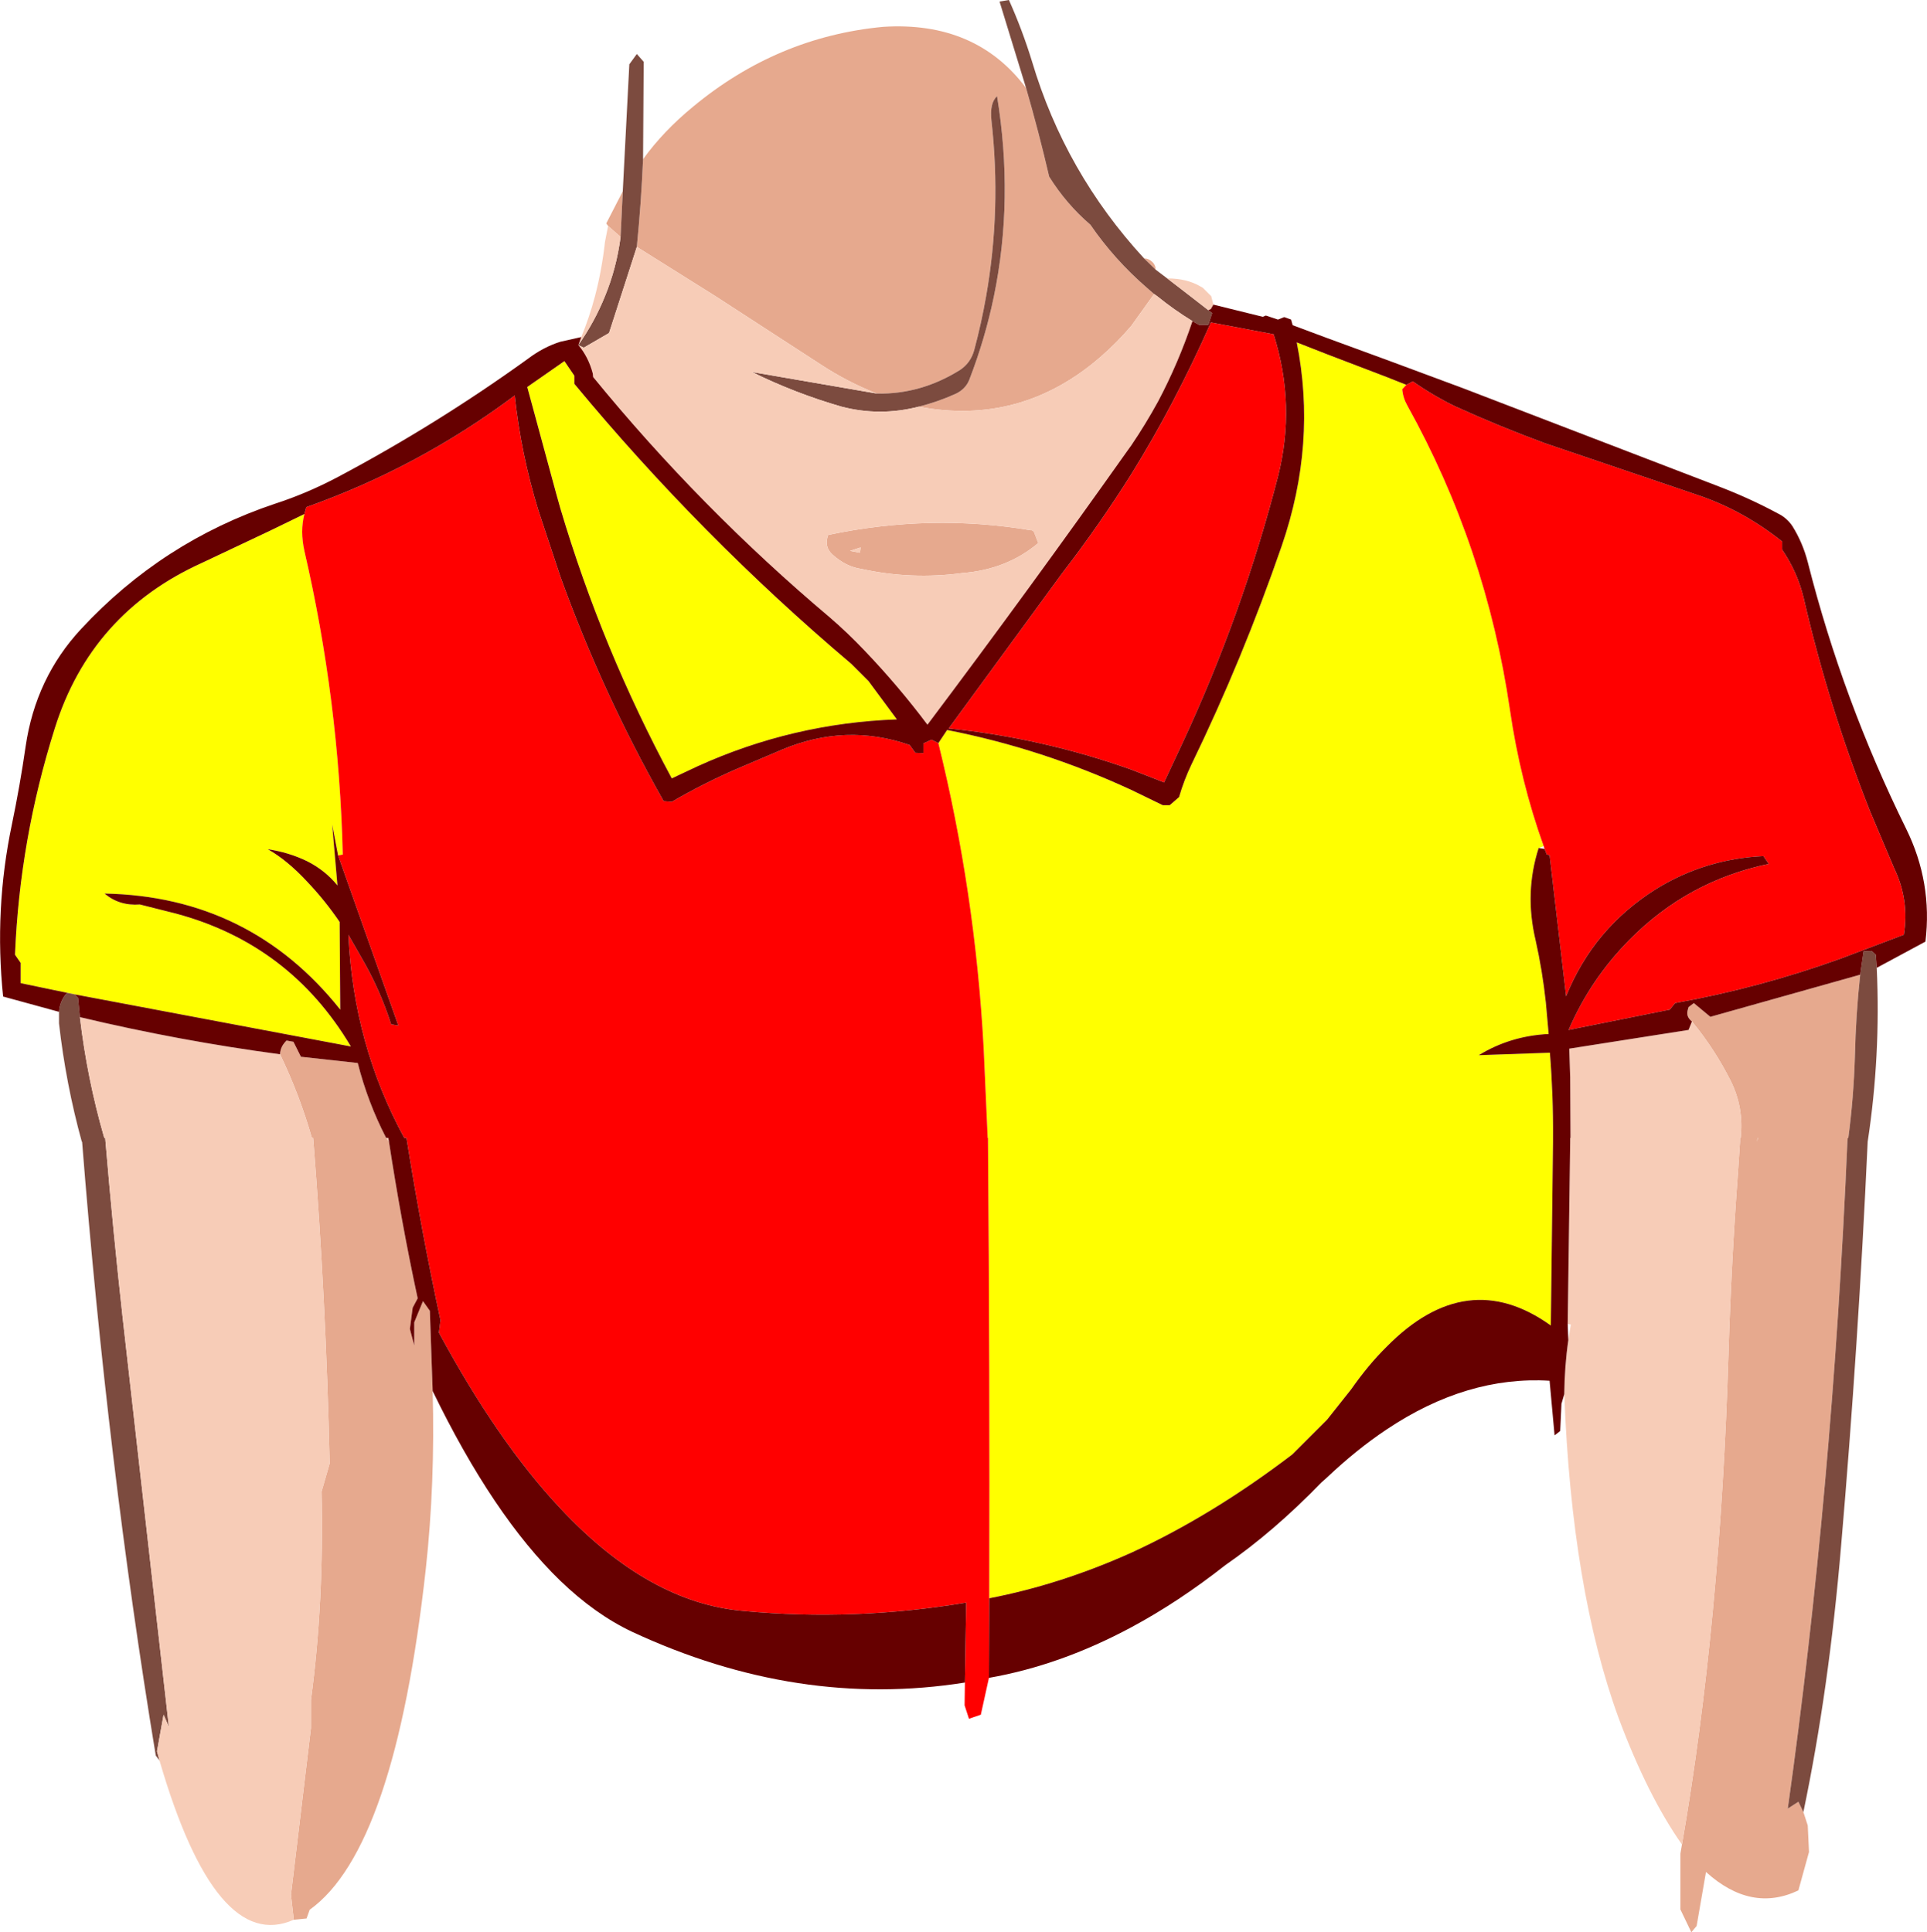
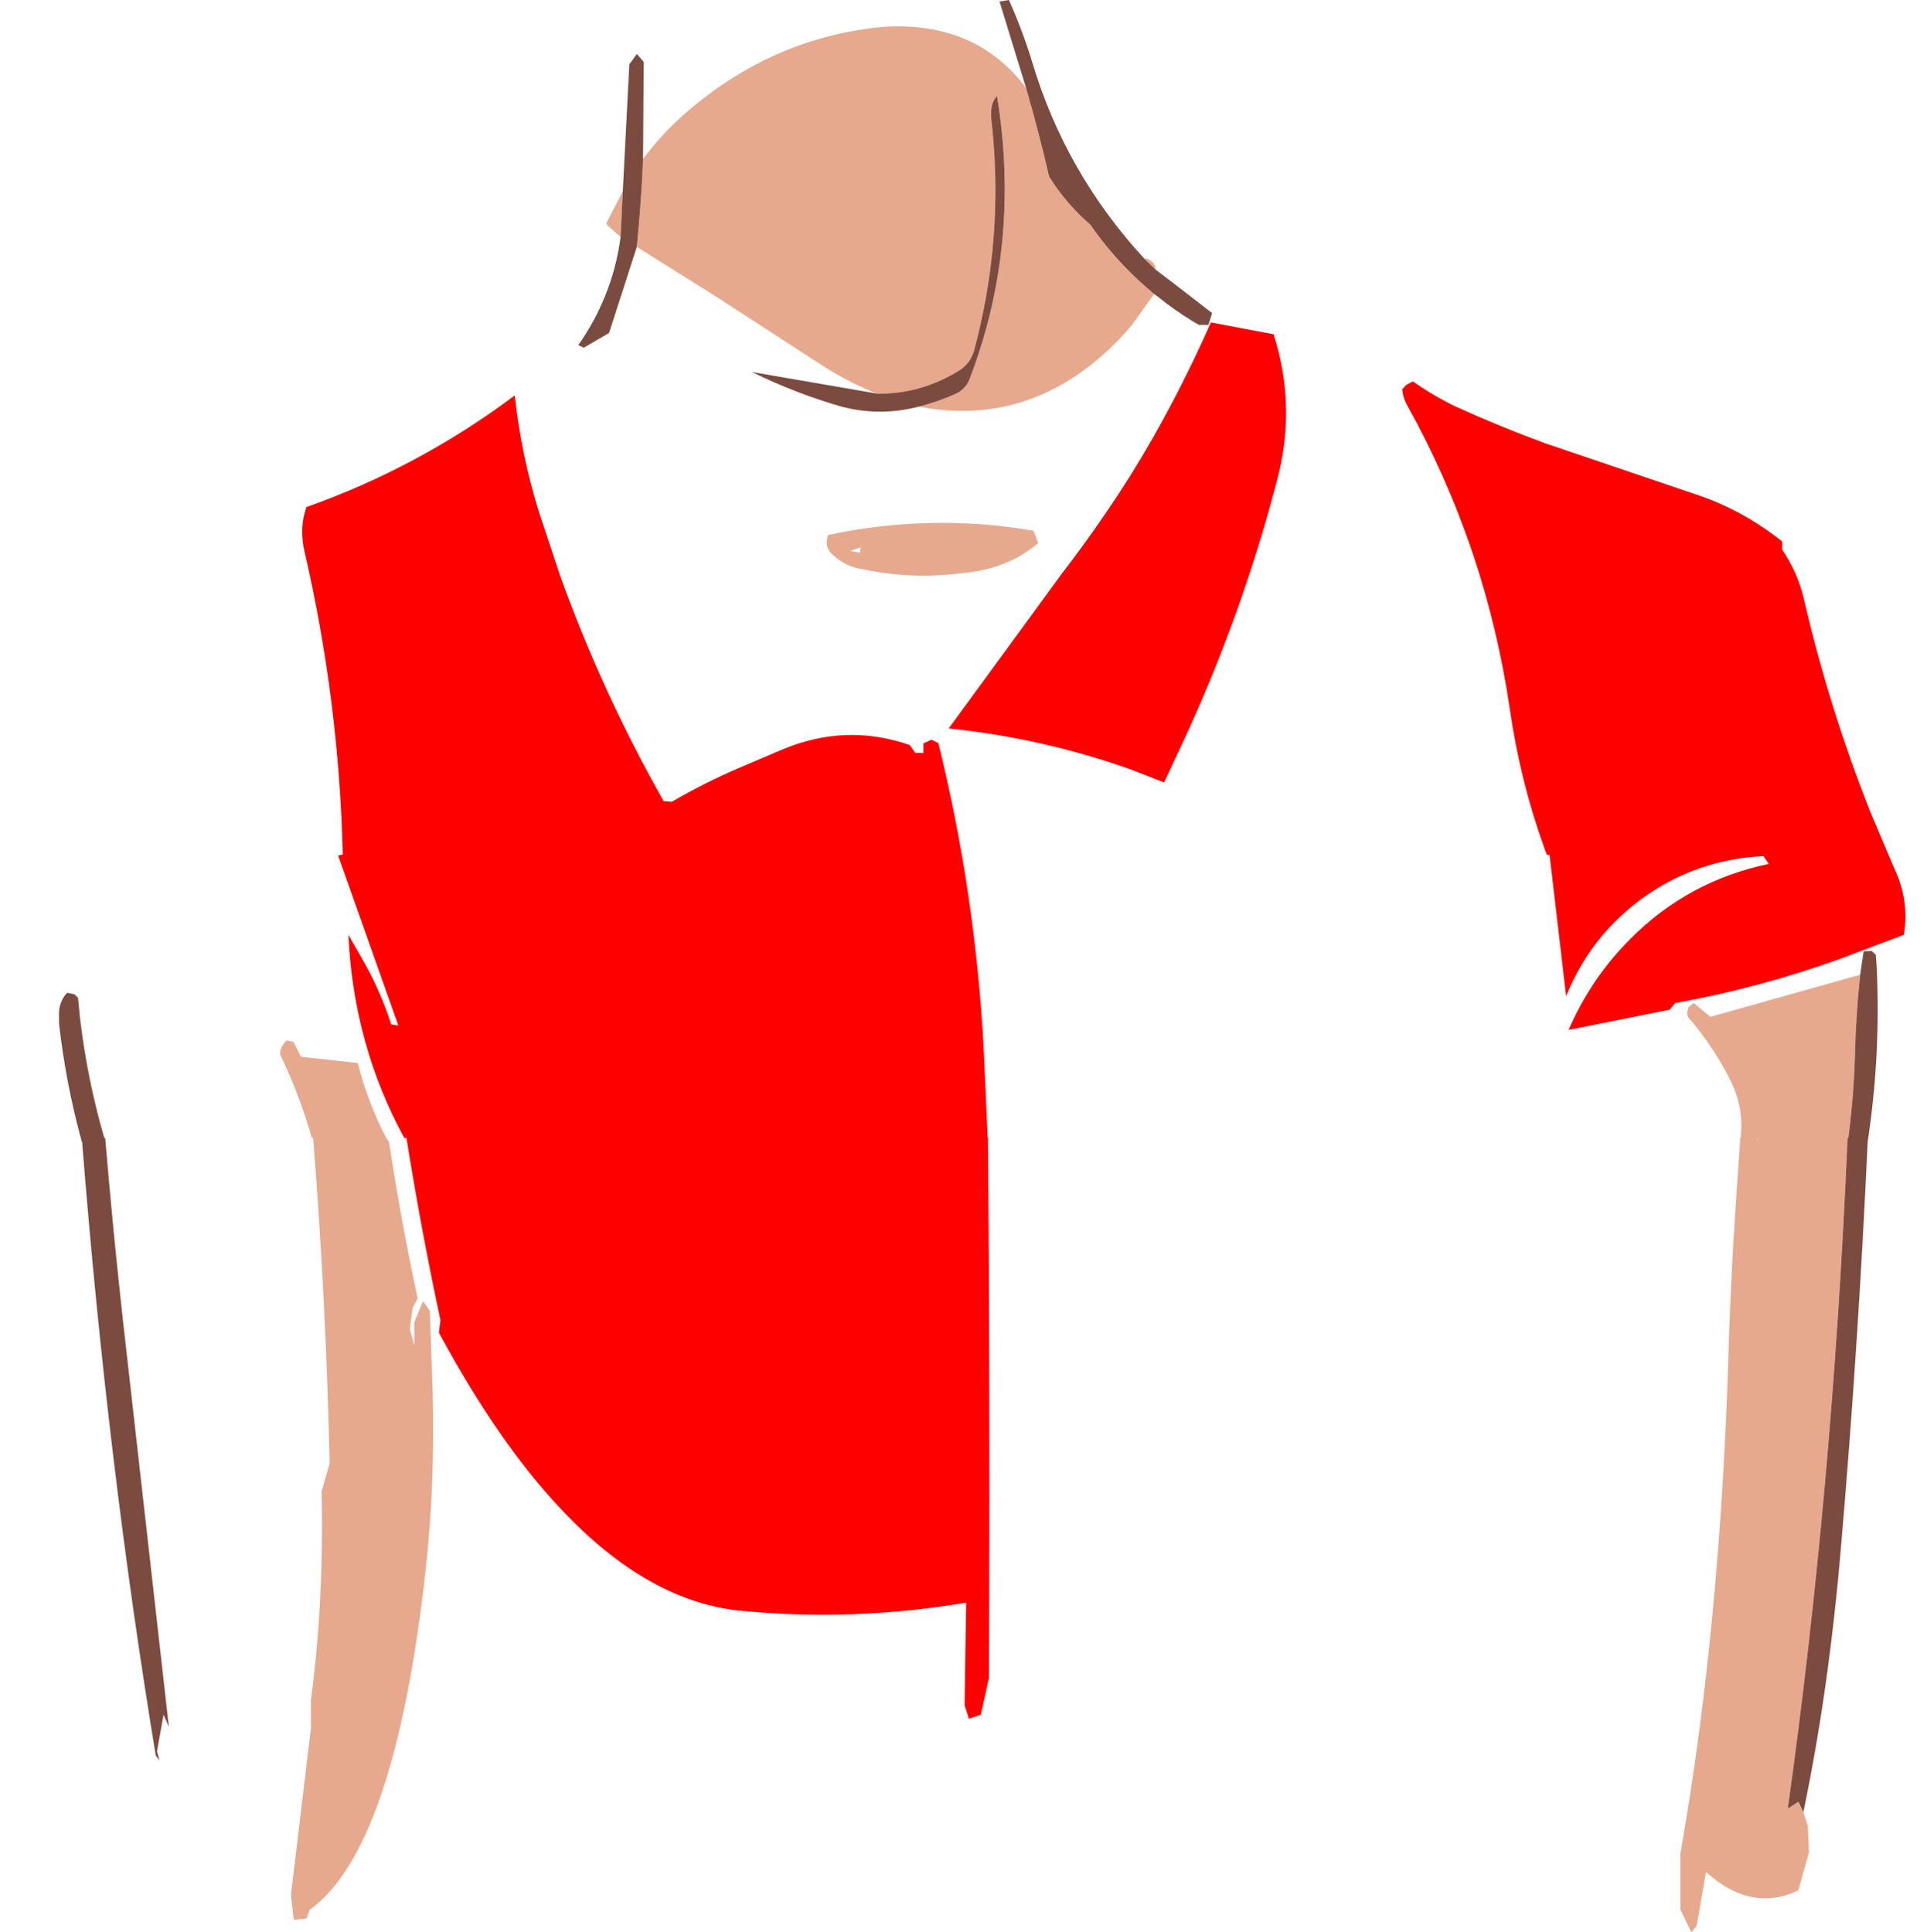
<svg xmlns="http://www.w3.org/2000/svg" height="309.55px" width="308.65px">
  <g transform="matrix(1.0, 0.0, 0.0, 1.0, 101.55, 98.45)">
    <path d="M62.8 -84.35 Q64.85 -77.25 66.5 -70.15 69.25 -65.75 73.1 -62.45 76.95 -56.85 82.15 -52.35 L83.3 -51.35 83.05 -51.0 79.65 -46.25 Q77.4 -43.6 74.7 -41.25 61.95 -30.2 45.6 -33.3 48.6 -34.05 51.5 -35.35 53.1 -36.1 53.7 -37.6 56.25 -44.2 57.65 -51.0 60.85 -66.55 58.15 -83.05 56.95 -81.95 57.25 -79.15 58.85 -64.9 56.4 -51.0 55.65 -46.7 54.5 -42.4 53.95 -40.35 52.25 -39.2 45.95 -35.25 38.9 -35.4 34.2 -37.25 30.0 -40.0 L13.05 -51.0 0.45 -58.9 Q1.15 -65.9 1.45 -72.95 4.7 -77.45 9.45 -81.35 22.95 -92.55 39.9 -94.15 54.75 -95.1 62.8 -84.35 M83.55 -55.25 L81.7 -57.05 Q82.45 -57.05 83.05 -56.45 83.55 -55.95 83.55 -55.25 M34.6 -10.2 L36.2 -9.9 36.3 -10.75 34.6 -10.2 M36.45 -7.3 Q33.95 -7.65 31.8 -9.6 30.4 -10.85 31.1 -12.75 47.45 -16.2 63.55 -13.5 63.9 -13.55 64.1 -13.15 L64.75 -11.45 Q59.7 -7.2 52.6 -6.65 44.45 -5.55 36.45 -7.3 M169.45 65.2 Q168.5 64.45 168.75 63.45 L168.9 62.9 169.75 62.25 172.4 64.45 196.4 57.7 Q195.7 64.15 195.55 70.85 195.35 77.45 194.5 83.85 L194.4 83.85 194.35 84.45 Q191.95 140.35 184.8 191.3 L186.5 190.2 187.3 191.85 188.0 194.0 188.2 198.25 186.5 204.4 Q178.95 208.0 171.7 201.45 L170.2 210.1 169.35 211.1 167.6 207.45 167.6 198.5 167.85 197.05 Q174.0 161.5 175.3 118.4 175.75 103.85 176.8 89.7 L177.15 84.45 177.15 83.85 177.25 83.85 Q177.8 79.05 175.65 74.7 173.05 69.55 169.45 65.2 M179.9 84.45 L180.0 83.85 179.95 83.85 179.9 84.45 M-2.15 -60.5 L-4.15 -62.25 -4.45 -62.65 -1.8 -67.8 -2.15 -60.5 M-56.7 70.45 Q-56.65 69.2 -55.65 68.25 L-54.55 68.45 -53.35 70.85 -44.25 71.85 Q-42.65 78.15 -39.7 83.85 L-39.25 84.45 Q-37.25 97.5 -34.65 109.55 L-35.45 111.05 -35.9 114.45 -35.2 117.1 -35.2 113.4 -33.8 110.0 -32.7 111.55 -32.25 124.4 Q-31.85 139.2 -33.35 152.9 -38.3 197.75 -51.95 207.5 L-52.45 208.9 -54.5 209.1 -54.95 205.1 -51.75 178.4 -51.75 173.9 Q-49.65 158.25 -50.05 140.5 L-48.75 136.0 Q-49.35 109.7 -51.35 84.45 L-51.4 83.85 -51.6 83.85 Q-53.55 77.0 -56.7 70.45" fill="#e6a98e" fill-rule="evenodd" stroke="none" />
-     <path d="M48.75 20.6 L50.15 18.5 Q65.4 21.5 79.65 28.1 L84.7 30.55 85.8 30.55 87.3 29.25 Q88.1 26.5 89.3 24.0 97.5 7.1 103.75 -11.0 109.4 -27.4 106.15 -43.6 L111.0 -41.7 120.55 -38.05 123.7 -36.8 123.05 -36.1 Q123.15 -34.75 123.85 -33.5 136.5 -10.75 140.3 15.3 141.95 26.65 145.7 37.1 L144.9 37.4 Q142.6 44.55 144.4 52.15 145.5 57.05 146.05 62.15 L146.5 67.2 Q140.35 67.5 135.3 70.6 L146.7 70.2 Q147.25 77.05 147.2 83.85 L147.2 84.45 146.85 113.9 Q133.4 104.25 120.55 117.3 117.65 120.15 114.85 124.15 L111.0 129.0 105.45 134.55 Q92.6 144.35 79.65 150.3 68.3 155.4 56.9 157.6 57.0 121.05 56.7 84.45 L56.7 83.85 56.65 83.85 56.0 69.35 Q54.65 44.5 48.75 20.6 M37.55 10.65 L42.1 16.8 Q25.4 17.4 10.2 24.3 L6.05 26.25 Q-5.1 5.55 -11.8 -17.0 L-12.5 -19.5 -17.1 -36.45 -11.15 -40.6 -9.55 -38.25 -9.55 -36.95 Q10.6 -12.6 34.8 7.9 L37.55 10.65 M-52.8 -16.1 Q-53.5 -13.35 -52.8 -10.2 -47.25 13.75 -46.65 38.45 L-47.4 38.6 -48.35 33.65 -47.5 43.4 Q-49.5 40.95 -52.4 39.5 -55.3 38.1 -58.65 37.6 -55.55 39.35 -52.35 42.8 -49.5 45.8 -47.15 49.25 L-47.05 63.3 Q-61.5 45.15 -84.8 44.7 -82.45 46.7 -79.15 46.45 L-73.4 47.9 Q-55.1 52.8 -45.35 69.2 L-89.6 60.85 -90.8 60.6 -98.25 59.05 -98.25 55.8 -99.15 54.5 Q-98.4 36.05 -92.8 18.3 -87.0 -0.25 -69.15 -8.3 L-58.25 -13.45 -52.8 -16.1" fill="#ffff00" fill-rule="evenodd" stroke="none" />
    <path d="M62.8 -84.35 L58.55 -98.2 60.05 -98.45 Q62.2 -93.65 63.75 -88.6 69.05 -70.8 81.7 -57.05 L83.55 -55.25 85.4 -53.85 87.35 -52.35 89.1 -51.0 92.0 -48.75 92.6 -48.3 92.0 -46.4 90.5 -46.4 89.45 -47.0 Q86.45 -48.85 83.8 -51.0 L83.3 -51.35 82.15 -52.35 Q76.95 -56.85 73.1 -62.45 69.25 -65.75 66.5 -70.15 64.85 -77.25 62.8 -84.35 M38.9 -35.4 Q45.95 -35.25 52.25 -39.2 53.95 -40.35 54.5 -42.4 55.65 -46.7 56.4 -51.0 58.85 -64.9 57.25 -79.15 56.95 -81.95 58.15 -83.05 60.85 -66.55 57.65 -51.0 56.25 -44.2 53.7 -37.6 53.1 -36.1 51.5 -35.35 48.6 -34.05 45.6 -33.3 39.4 -31.7 33.25 -33.3 25.8 -35.45 18.9 -38.85 L38.9 -35.4 M-1.8 -67.8 L-0.75 -88.15 0.45 -89.8 1.55 -88.55 1.45 -72.95 Q1.15 -65.9 0.45 -58.9 L-4.0 -45.1 -8.05 -42.75 -8.9 -43.15 -8.95 -43.15 -8.9 -43.2 Q-6.3 -46.9 -4.65 -51.0 -2.8 -55.5 -2.15 -60.5 L-1.8 -67.8 M196.4 57.7 L196.95 53.95 198.25 53.9 198.9 54.5 199.05 56.6 Q199.7 70.7 197.6 84.45 196.1 117.1 193.35 149.1 191.4 172.25 187.3 191.85 L186.5 190.2 184.8 191.3 Q191.95 140.35 194.35 84.45 L194.4 83.85 194.5 83.85 Q195.35 77.45 195.55 70.85 195.7 64.15 196.4 57.7 M-89.6 60.85 L-89.05 61.4 -88.75 64.5 Q-87.6 74.35 -84.85 83.85 L-84.7 83.85 -84.65 84.45 Q-83.45 98.7 -81.9 112.7 L-74.5 178.2 -75.35 176.25 -76.4 182.1 -76.0 183.6 -76.6 182.8 Q-84.35 135.85 -88.4 84.45 L-88.45 84.45 Q-91.0 75.2 -92.1 65.5 L-92.1 63.65 Q-91.95 61.8 -90.8 60.6 L-89.6 60.85" fill="#7c4b3f" fill-rule="evenodd" stroke="none" />
-     <path d="M83.3 -51.35 L83.8 -51.0 Q86.45 -48.85 89.45 -47.0 87.2 -40.3 83.95 -34.15 81.95 -30.5 79.65 -27.1 L79.0 -26.2 Q63.35 -4.1 47.0 17.65 42.35 11.45 36.95 5.8 34.25 2.95 31.35 0.45 10.6 -17.05 -6.55 -38.05 L-6.6 -38.6 Q-7.3 -41.25 -8.9 -43.15 L-8.05 -42.75 -4.0 -45.1 0.45 -58.9 13.05 -51.0 30.0 -40.0 Q34.2 -37.25 38.9 -35.4 L18.9 -38.85 Q25.8 -35.45 33.25 -33.3 39.4 -31.7 45.6 -33.3 61.95 -30.2 74.7 -41.25 77.4 -43.6 79.65 -46.25 L83.05 -51.0 83.3 -51.35 M92.0 -48.75 L89.1 -51.0 87.35 -52.35 85.4 -53.85 Q88.5 -53.85 90.65 -52.6 L91.1 -52.35 92.45 -51.0 92.8 -49.65 92.4 -48.95 92.0 -48.75 M36.45 -7.3 Q44.45 -5.55 52.6 -6.65 59.7 -7.2 64.75 -11.45 L64.1 -13.15 Q63.9 -13.55 63.55 -13.5 47.45 -16.2 31.1 -12.75 30.4 -10.85 31.8 -9.6 33.95 -7.65 36.45 -7.3 M34.6 -10.2 L36.3 -10.75 36.2 -9.9 34.6 -10.2 M149.0 124.9 Q149.05 120.4 149.65 116.25 L150.05 113.75 149.55 113.65 149.95 84.45 149.95 83.85 150.0 83.85 149.95 74.15 149.8 69.55 168.9 66.55 169.45 65.2 Q173.05 69.55 175.65 74.7 177.8 79.05 177.25 83.85 L177.15 83.85 177.15 84.45 176.8 89.7 Q175.75 103.85 175.3 118.4 174.0 161.5 167.85 197.05 162.4 189.3 157.75 176.9 150.2 156.3 149.0 124.9 M179.9 84.45 L179.95 83.85 180.0 83.85 179.9 84.45 M-2.15 -60.5 Q-2.8 -55.5 -4.65 -51.0 -6.3 -46.9 -8.9 -43.2 L-8.45 -44.45 Q-7.15 -47.6 -6.25 -51.0 -5.15 -55.2 -4.65 -59.7 L-4.15 -62.25 -2.15 -60.5 M-88.75 64.5 Q-72.8 68.3 -56.7 70.45 -53.55 77.0 -51.6 83.85 L-51.4 83.85 -51.35 84.45 Q-49.35 109.7 -48.75 136.0 L-50.05 140.5 Q-49.65 158.25 -51.75 173.9 L-51.75 178.4 -54.95 205.1 -54.5 209.1 Q-66.95 214.65 -76.0 183.6 L-76.4 182.1 -75.35 176.25 -74.5 178.2 -81.9 112.7 Q-83.45 98.7 -84.65 84.45 L-84.7 83.85 -84.85 83.85 Q-87.6 74.35 -88.75 64.5 M-39.7 83.85 L-39.35 83.85 -39.25 84.45 -39.7 83.85" fill="#f7ccb7" fill-rule="evenodd" stroke="none" />
    <path d="M79.65 -22.5 Q83.15 -28.15 86.25 -34.05 89.55 -40.35 92.4 -46.8 L102.45 -44.9 Q106.05 -33.55 103.15 -22.1 97.5 -0.15 87.85 20.6 L84.9 26.9 79.65 24.85 Q65.45 19.8 50.4 18.25 L68.6 -6.65 Q74.5 -14.3 79.65 -22.5 M123.7 -36.8 L124.75 -37.35 Q128.1 -35.0 131.65 -33.3 138.7 -30.1 145.9 -27.45 L170.65 -19.05 Q177.75 -16.6 183.9 -11.7 L183.9 -10.4 Q186.35 -6.8 187.35 -2.65 191.35 14.75 198.0 31.55 L201.85 40.65 Q204.3 45.75 203.4 51.3 L193.35 55.1 Q180.35 59.8 166.75 62.25 L165.9 63.3 149.7 66.55 Q153.2 58.4 159.5 52.05 168.8 42.65 181.75 39.95 L180.9 38.7 Q171.55 39.15 163.75 43.95 153.7 50.25 149.3 61.15 L146.65 38.55 146.2 38.45 145.85 37.55 145.7 37.1 Q141.95 26.65 140.3 15.3 136.5 -10.75 123.85 -33.5 123.15 -34.75 123.05 -36.1 L123.7 -36.8 M56.9 157.6 L56.85 170.35 55.55 176.25 53.65 176.9 52.95 174.75 53.0 171.1 53.2 158.3 Q35.35 161.3 17.65 159.65 2.4 158.4 -11.8 143.2 -21.8 132.55 -31.25 115.05 L-31.0 113.05 Q-34.0 99.1 -36.35 84.45 L-36.45 83.85 -36.8 83.85 Q-44.95 68.9 -45.75 51.3 L-43.75 54.8 Q-40.7 60.0 -38.9 65.65 L-37.75 65.85 -47.4 38.6 -46.65 38.45 Q-47.25 13.75 -52.8 -10.2 -53.5 -13.35 -52.8 -16.1 L-52.5 -17.2 Q-34.45 -23.6 -19.1 -35.1 -18.1 -25.75 -15.3 -16.65 L-11.8 -6.1 Q-5.05 12.6 4.75 29.9 L6.05 30.0 Q11.2 27.0 16.65 24.65 L23.7 21.65 Q33.9 17.35 44.15 20.9 L45.05 22.15 46.35 22.2 46.35 20.65 47.65 20.05 48.75 20.6 Q54.65 44.5 56.0 69.35 L56.65 83.85 56.7 83.85 56.7 84.45 Q57.0 121.05 56.9 157.6" fill="#ff0000" fill-rule="evenodd" stroke="none" />
-     <path d="M89.45 -47.0 L90.5 -46.4 92.0 -46.4 92.6 -48.3 92.0 -48.75 92.4 -48.95 92.8 -49.65 100.7 -47.7 101.2 -47.9 103.15 -47.25 104.15 -47.65 105.25 -47.25 105.5 -46.35 111.0 -44.3 120.55 -40.8 Q126.65 -38.55 132.8 -36.25 L173.8 -20.5 Q178.75 -18.6 183.2 -16.2 184.65 -15.5 185.55 -14.15 187.2 -11.5 188.0 -8.4 193.6 13.7 203.75 34.3 208.0 42.9 206.85 52.4 L199.05 56.6 198.9 54.5 198.25 53.9 196.95 53.95 196.4 57.7 172.4 64.45 169.75 62.25 168.9 62.9 168.75 63.45 Q168.5 64.45 169.45 65.2 L168.9 66.55 149.8 69.55 149.95 74.15 150.0 83.85 149.95 83.85 149.95 84.45 149.55 113.65 149.65 116.25 Q149.05 120.4 149.0 124.9 L148.55 126.45 148.35 130.8 147.45 131.5 146.65 122.75 Q133.4 121.95 120.55 130.55 115.75 133.75 111.0 138.25 L110.1 139.05 Q102.5 146.9 94.7 152.3 87.2 158.2 79.65 162.25 68.3 168.35 56.85 170.35 L56.9 157.6 Q68.3 155.4 79.65 150.3 92.6 144.35 105.45 134.55 L111.0 129.0 114.85 124.15 Q117.65 120.15 120.55 117.3 133.4 104.25 146.85 113.9 L147.2 84.45 147.2 83.85 Q147.25 77.05 146.7 70.2 L135.3 70.6 Q140.35 67.5 146.5 67.2 L146.05 62.15 Q145.5 57.05 144.4 52.15 142.6 44.55 144.9 37.4 L145.85 37.55 146.2 38.45 146.65 38.55 149.3 61.15 Q153.7 50.25 163.75 43.95 171.55 39.15 180.9 38.7 L181.75 39.95 Q168.8 42.65 159.5 52.05 153.2 58.4 149.7 66.55 L165.9 63.3 166.75 62.25 Q180.35 59.8 193.35 55.1 L203.4 51.3 Q204.3 45.75 201.85 40.65 L198.0 31.55 Q191.35 14.75 187.35 -2.65 186.35 -6.8 183.9 -10.4 L183.9 -11.7 Q177.75 -16.6 170.65 -19.05 L145.9 -27.45 Q138.7 -30.1 131.65 -33.3 128.1 -35.0 124.75 -37.35 L123.7 -36.8 120.55 -38.05 111.0 -41.7 106.15 -43.6 Q109.4 -27.4 103.75 -11.0 97.5 7.1 89.3 24.0 88.1 26.5 87.3 29.25 L85.8 30.55 84.7 30.55 79.65 28.1 Q65.4 21.5 50.15 18.5 L48.75 20.6 47.65 20.05 46.35 20.65 46.35 22.2 45.05 22.15 44.15 20.9 Q33.9 17.35 23.7 21.65 L16.65 24.65 Q11.2 27.0 6.05 30.0 L4.75 29.9 Q-5.05 12.6 -11.8 -6.1 L-15.3 -16.65 Q-18.1 -25.75 -19.1 -35.1 -34.45 -23.6 -52.5 -17.2 L-52.8 -16.1 -58.25 -13.45 -69.15 -8.3 Q-87.0 -0.25 -92.8 18.3 -98.4 36.05 -99.15 54.5 L-98.25 55.8 -98.25 59.05 -90.8 60.6 Q-91.95 61.8 -92.1 63.65 L-101.05 61.2 Q-102.5 47.25 -99.65 33.65 -98.35 27.4 -97.45 21.15 -95.85 10.15 -88.55 2.3 -75.55 -11.7 -57.5 -17.75 -52.4 -19.4 -47.4 -22.05 -31.5 -30.5 -16.95 -41.0 -14.5 -42.85 -11.8 -43.7 L-8.45 -44.45 -8.9 -43.2 -8.95 -43.15 -8.9 -43.15 Q-7.3 -41.25 -6.6 -38.6 L-6.55 -38.05 Q10.6 -17.05 31.35 0.45 34.25 2.95 36.95 5.8 42.35 11.45 47.0 17.65 63.35 -4.1 79.0 -26.2 L79.65 -27.1 Q81.95 -30.5 83.95 -34.15 87.2 -40.3 89.45 -47.0 M79.65 -22.5 Q74.5 -14.3 68.6 -6.65 L50.4 18.25 Q65.45 19.8 79.65 24.85 L84.9 26.9 87.85 20.6 Q97.5 -0.15 103.15 -22.1 106.05 -33.55 102.45 -44.9 L92.4 -46.8 Q89.55 -40.35 86.25 -34.05 83.15 -28.15 79.65 -22.5 M37.55 10.65 L34.8 7.9 Q10.6 -12.6 -9.55 -36.95 L-9.55 -38.25 -11.15 -40.6 -17.1 -36.45 -12.5 -19.5 -11.8 -17.0 Q-5.1 5.55 6.05 26.25 L10.2 24.3 Q25.4 17.4 42.1 16.8 L37.55 10.65 M-47.4 38.6 L-37.75 65.85 -38.9 65.65 Q-40.7 60.0 -43.75 54.8 L-45.75 51.3 Q-44.95 68.9 -36.8 83.85 L-36.45 83.85 -36.35 84.45 Q-34.0 99.1 -31.0 113.05 L-31.25 115.05 Q-21.8 132.55 -11.8 143.2 2.4 158.4 17.65 159.65 35.35 161.3 53.2 158.3 L53.0 171.1 Q26.25 175.35 -0.35 162.95 -6.25 160.15 -11.8 154.8 -22.55 144.4 -32.25 124.4 L-32.7 111.55 -33.8 110.0 -35.2 113.4 -35.2 117.1 -35.9 114.45 -35.45 111.05 -34.65 109.55 Q-37.25 97.5 -39.25 84.45 L-39.35 83.85 -39.7 83.85 Q-42.65 78.15 -44.25 71.85 L-53.35 70.85 -54.55 68.45 -55.65 68.25 Q-56.65 69.2 -56.7 70.45 -72.8 68.3 -88.75 64.5 L-89.05 61.4 -89.6 60.85 -45.35 69.2 Q-55.1 52.8 -73.4 47.9 L-79.15 46.45 Q-82.45 46.7 -84.8 44.7 -61.5 45.15 -47.05 63.3 L-47.15 49.25 Q-49.5 45.8 -52.35 42.8 -55.55 39.35 -58.65 37.6 -55.3 38.1 -52.4 39.5 -49.5 40.95 -47.5 43.4 L-48.35 33.65 -47.4 38.6" fill="#660000" fill-rule="evenodd" stroke="none" />
  </g>
</svg>